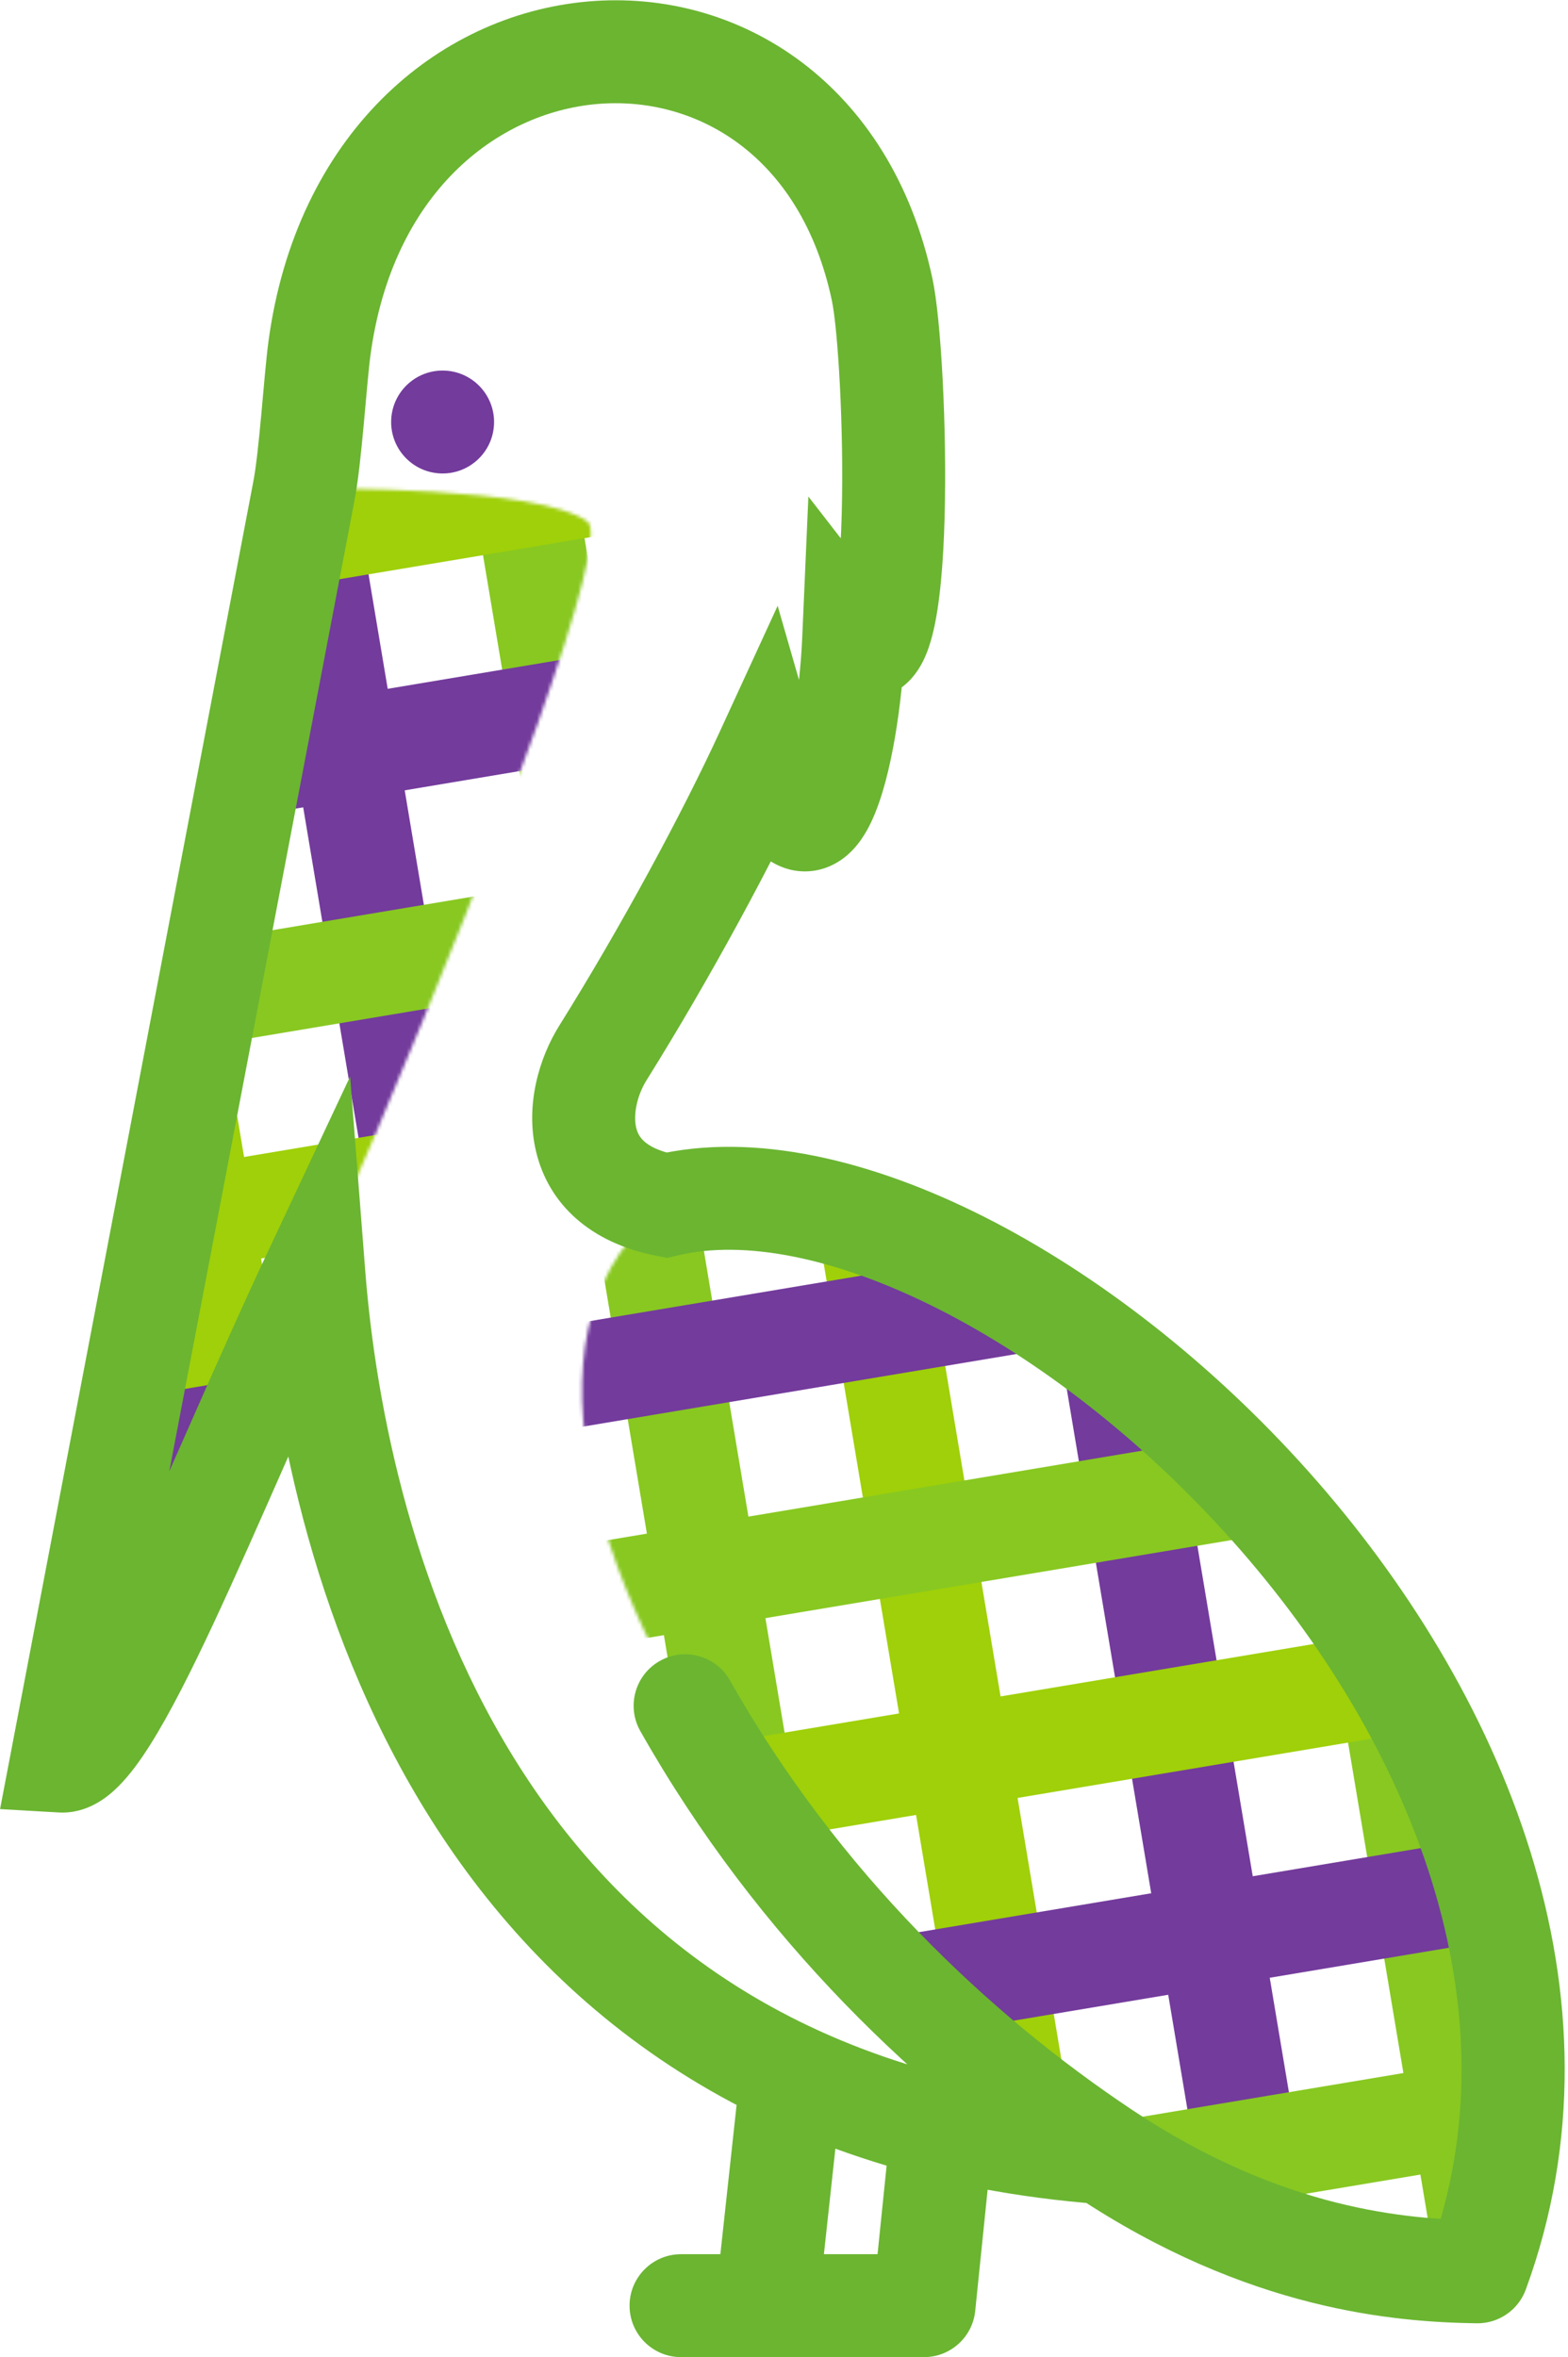
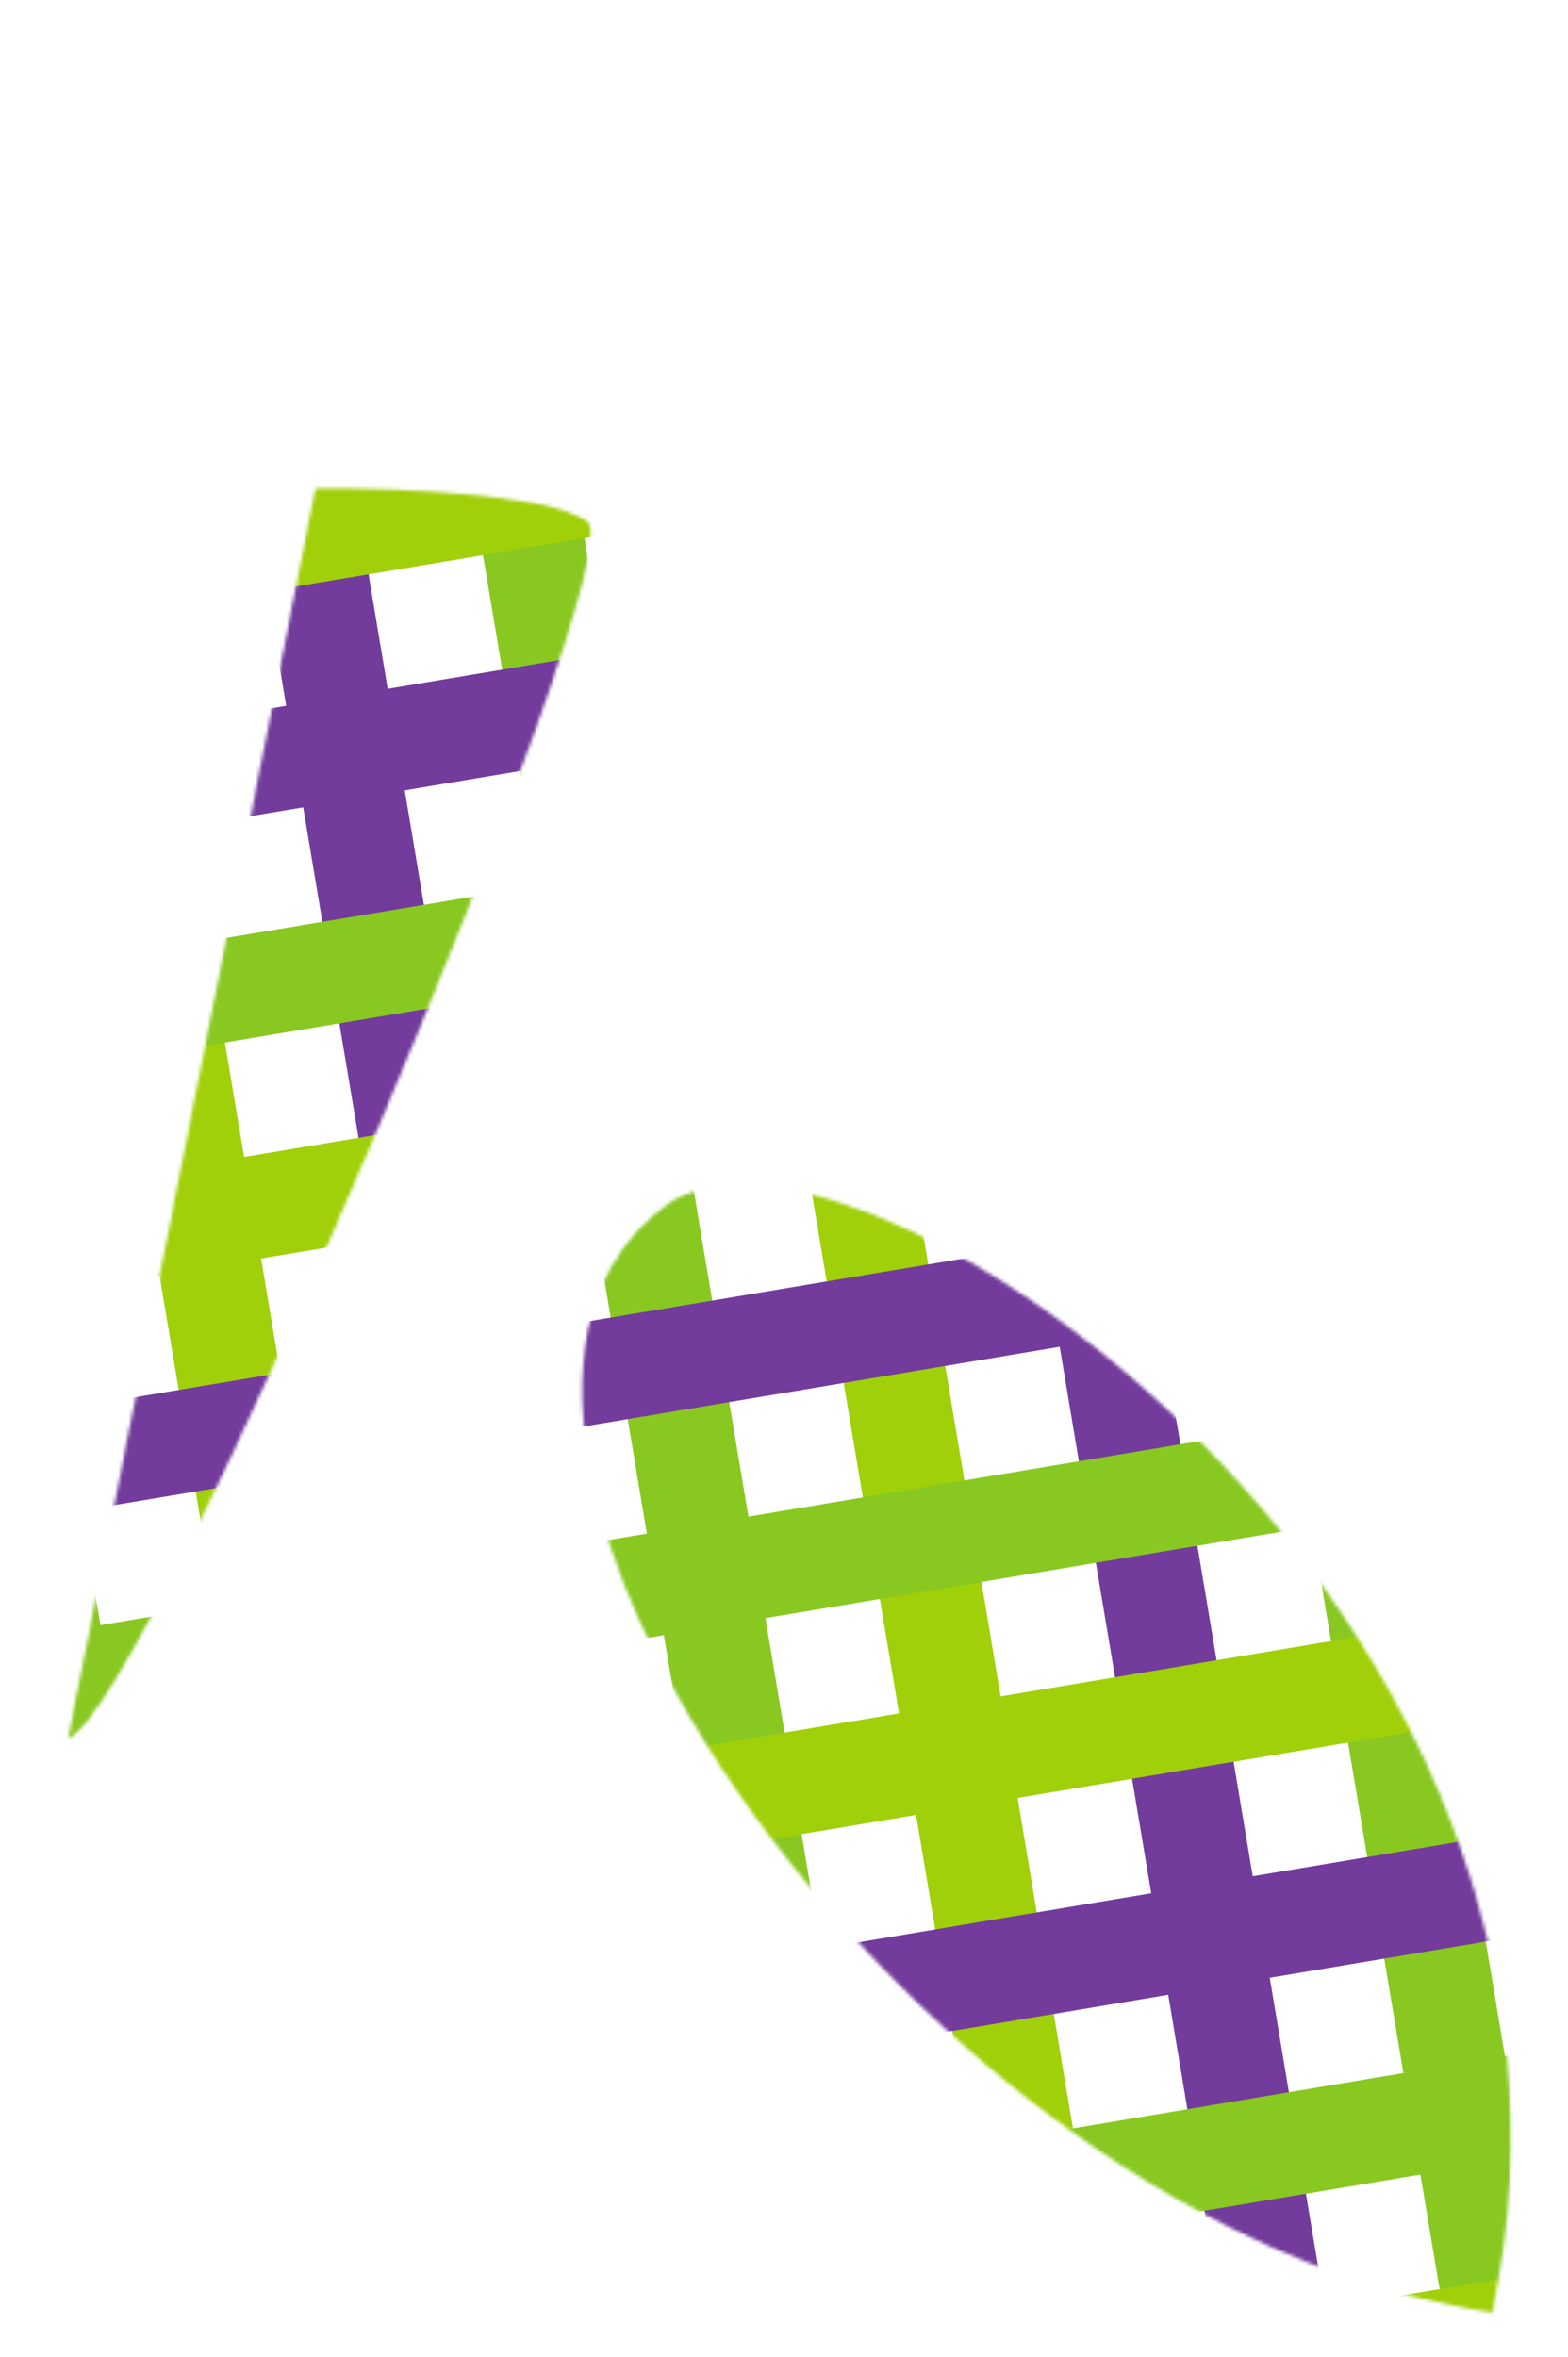
<svg xmlns="http://www.w3.org/2000/svg" width="457" height="687" viewBox="0 0 457 687" fill="none">
  <mask id="mask0" mask-type="alpha" maskUnits="userSpaceOnUse" x="19" y="142" width="422" height="532">
    <path d="M194.171 351.278C246.793 312.476 478.16 468.03 434.948 673.912C266.92 650.312 107.125 415.463 194.171 351.278Z" fill="#C4C4C4" />
    <path d="M19.85 506.647L91.922 142.444C91.922 142.444 157.021 141.628 171.202 151.999C185.382 162.369 43.123 498.66 19.85 506.647Z" fill="#C4C4C4" />
  </mask>
  <g mask="url(#mask0)">
    <path d="M279.639 900.094L132.001 18.591" stroke="#88C821" stroke-width="30" />
    <path d="M468.489 868.424L320.851 -13.078" stroke="#88C821" stroke-width="30" />
    <path d="M90.787 931.758L-56.852 50.256" stroke="#88C821" stroke-width="30" />
    <path d="M342.583 889.516L194.945 8.014" stroke="#9FD009" stroke-width="30" />
    <path d="M531.435 857.851L383.796 -23.651" stroke="#9FD009" stroke-width="30" />
    <path d="M153.733 921.185L6.094 39.683" stroke="#9FD009" stroke-width="30" />
    <path d="M594.39 847.312L446.752 -34.19" stroke="#733B9C" stroke-width="30" />
    <path d="M216.686 910.647L69.047 29.145" stroke="#733B9C" stroke-width="30" />
    <path d="M405.535 878.98L257.897 -2.522" stroke="#733B9C" stroke-width="30" />
    <path d="M27.826 942.306L-119.813 60.804" stroke="#733B9C" stroke-width="30" />
    <path d="M-14.43 690.333L867.072 542.695" stroke="#88C821" stroke-width="30" />
    <path d="M-77.764 312.639L803.738 165" stroke="#88C821" stroke-width="30" />
    <path d="M-46.095 501.489L835.408 353.85" stroke="#88C821" stroke-width="30" />
    <path d="M-3.853 753.286L877.649 605.647" stroke="#9FD009" stroke-width="30" />
    <path d="M-67.186 375.583L814.316 227.944" stroke="#9FD009" stroke-width="30" />
    <path d="M-35.521 564.434L845.981 416.796" stroke="#9FD009" stroke-width="30" />
    <path d="M-98.856 186.732L782.647 39.094" stroke="#9FD009" stroke-width="30" />
    <path d="M-24.982 627.39L856.52 479.751" stroke="#733B9C" stroke-width="30" />
    <path d="M-88.317 249.685L793.185 102.047" stroke="#733B9C" stroke-width="30" />
    <path d="M-56.651 438.534L824.851 290.896" stroke="#733B9C" stroke-width="30" />
    <path d="M6.684 816.242L888.165 668.474" stroke="#733B9C" stroke-width="30" />
  </g>
-   <path d="M175.732 306.861L188.453 314.81L188.453 314.81L175.732 306.861ZM194.171 351.274L191.324 366.001L194.491 366.614L197.629 365.87L194.171 351.274ZM88.5 143.5L73.791 140.558L73.778 140.624L73.766 140.689L88.5 143.5ZM17.959 513.279L3.224 510.468L0.018 527.275L17.1 528.254L17.959 513.279ZM91.493 371.509L106.448 370.345L102.042 313.763L77.916 365.133L91.493 371.509ZM430.615 662.14L430.386 677.138C436.762 677.236 442.503 673.291 444.698 667.304L430.615 662.14ZM93.09 101.661L78.222 99.674L93.09 101.661ZM269.31 672V687C277.003 687 283.449 681.18 284.232 673.527L269.31 672ZM198.49 657C190.205 657 183.49 663.716 183.49 672C183.49 680.284 190.205 687 198.49 687V657ZM257.108 84.392L271.778 81.264L257.108 84.392ZM248.808 186.231L260.663 177.041L235.605 144.714L233.822 185.577L248.808 186.231ZM223.412 219.511L237.826 215.358L226.648 176.569L209.784 213.245L223.412 219.511ZM244.643 615.481C245.538 607.245 239.588 599.843 231.352 598.948C223.116 598.053 215.714 604.004 214.819 612.239L244.643 615.481ZM212.734 489.765C208.654 482.555 199.502 480.018 192.292 484.098C185.082 488.178 182.545 497.33 186.625 504.54L212.734 489.765ZM163.012 298.911C157.139 308.309 152.997 322.122 156.253 335.688C159.907 350.916 171.981 362.262 191.324 366.001L197.018 336.547C191.844 335.546 189.165 333.909 187.812 332.709C186.528 331.571 185.806 330.278 185.424 328.687C184.521 324.925 185.629 319.328 188.453 314.81L163.012 298.911ZM73.766 140.689L3.224 510.468L32.693 516.09L103.234 146.311L73.766 140.689ZM77.916 365.133C70.271 381.41 62.702 398.523 55.489 414.879C48.244 431.31 41.384 446.918 35.042 460.481C28.646 474.158 23.057 485.141 18.406 492.516C16.043 496.263 14.335 498.406 13.312 499.424C11.628 501.099 13.735 498.012 18.817 498.303L17.1 528.254C25.677 528.746 31.757 523.391 34.471 520.691C37.845 517.335 40.957 512.998 43.781 508.52C49.504 499.447 55.756 487.008 62.218 473.189C68.733 459.256 75.746 443.295 82.939 426.984C90.164 410.598 97.598 393.796 105.07 377.886L77.916 365.133ZM197.629 365.87C216.879 361.308 243.519 366.376 273.296 381.415C302.661 396.245 333.138 419.833 359.135 449.023C411.606 507.937 442.685 585.654 416.532 656.976L444.698 667.304C476.299 581.127 437.537 491.946 381.538 429.07C353.3 397.364 319.884 371.334 286.82 354.636C254.168 338.146 219.844 329.775 190.712 336.678L197.629 365.87ZM322.827 612.487C235.706 605.805 183.828 564.978 152.46 516.58C120.632 467.472 109.521 409.81 106.448 370.345L76.538 372.674C79.811 414.705 91.669 477.944 127.285 532.896C163.36 588.558 223.403 634.95 320.532 642.399L322.827 612.487ZM103.209 146.442C104.394 140.514 105.291 131.55 106.014 123.71C106.79 115.288 107.388 107.912 107.958 103.649L78.222 99.674C77.544 104.749 76.847 113.292 76.14 120.956C75.38 129.2 74.606 136.486 73.791 140.558L103.209 146.442ZM269.31 657H223.412V687H269.31V657ZM223.412 657H198.49V687H223.412V657ZM107.958 103.649C114.313 56.112 144.903 32.905 173.894 30.328C202.677 27.769 233.39 45.09 242.438 87.521L271.778 81.264C259.662 24.446 215.57 -3.495 171.238 0.446C127.114 4.368 86.277 39.419 78.222 99.674L107.958 103.649ZM242.438 87.521C244.177 95.676 246.003 124.627 245.325 149.826C244.985 162.501 244.035 172.471 242.672 177.727C242.355 178.947 242.147 179.375 242.187 179.293C242.219 179.23 242.413 178.838 242.839 178.282C243.256 177.738 244.085 176.786 245.448 175.88C248.941 173.557 253.449 173.16 257.207 174.712C259.904 175.825 260.962 177.427 260.663 177.041L236.952 195.421C238.576 197.515 241.414 200.647 245.757 202.441C251.162 204.673 257.182 204.105 262.062 200.859C265.97 198.26 268.056 194.673 269.112 192.526C270.294 190.119 271.112 187.569 271.711 185.26C274.01 176.396 274.971 163.405 275.314 150.632C276.005 124.937 274.291 93.047 271.778 81.264L242.438 87.521ZM209.784 213.245C198.788 237.158 180.838 270.387 163.012 298.911L188.453 314.81C206.873 285.335 225.451 250.982 237.041 225.778L209.784 213.245ZM233.822 185.577C233.472 193.611 232.58 202.22 231.271 209.853C229.912 217.779 228.282 223.568 226.877 226.592C226.058 228.355 226.104 227.439 227.779 226.17C228.845 225.364 230.826 224.24 233.607 224.013C236.487 223.778 238.855 224.615 240.384 225.524C242.731 226.919 242.827 228.258 241.614 225.85C240.642 223.923 239.338 220.606 237.826 215.358L208.999 223.665C210.776 229.831 212.685 235.11 214.825 239.355C216.722 243.119 219.827 248.204 225.054 251.311C228.023 253.076 231.799 254.261 236.051 253.913C240.205 253.574 243.523 251.879 245.886 250.09C250.158 246.856 252.644 242.332 254.083 239.235C257.194 232.54 259.352 223.602 260.84 214.923C262.378 205.952 263.392 196.081 263.794 186.885L233.822 185.577ZM214.819 612.239L208.5 670.379L238.325 673.621L244.643 615.481L214.819 612.239ZM430.844 647.142C410.606 646.833 373.907 644.238 330.001 614.963L313.358 639.923C363.767 673.534 406.842 676.779 430.386 677.138L430.844 647.142ZM330.001 614.963C288.428 587.244 244.593 546.066 212.734 489.765L186.625 504.54C221.194 565.631 268.606 610.085 313.358 639.923L330.001 614.963ZM259.152 623.906L254.388 670.473L284.232 673.527L288.997 626.96L259.152 623.906Z" fill="#6BB531" />
-   <path d="M143.975 123.858C143.501 132.129 136.412 138.449 128.142 137.975C119.871 137.501 113.551 130.412 114.025 122.141C114.499 113.871 121.588 107.551 129.858 108.025C138.129 108.499 144.449 115.588 143.975 123.858Z" fill="#733B9C" />
</svg>